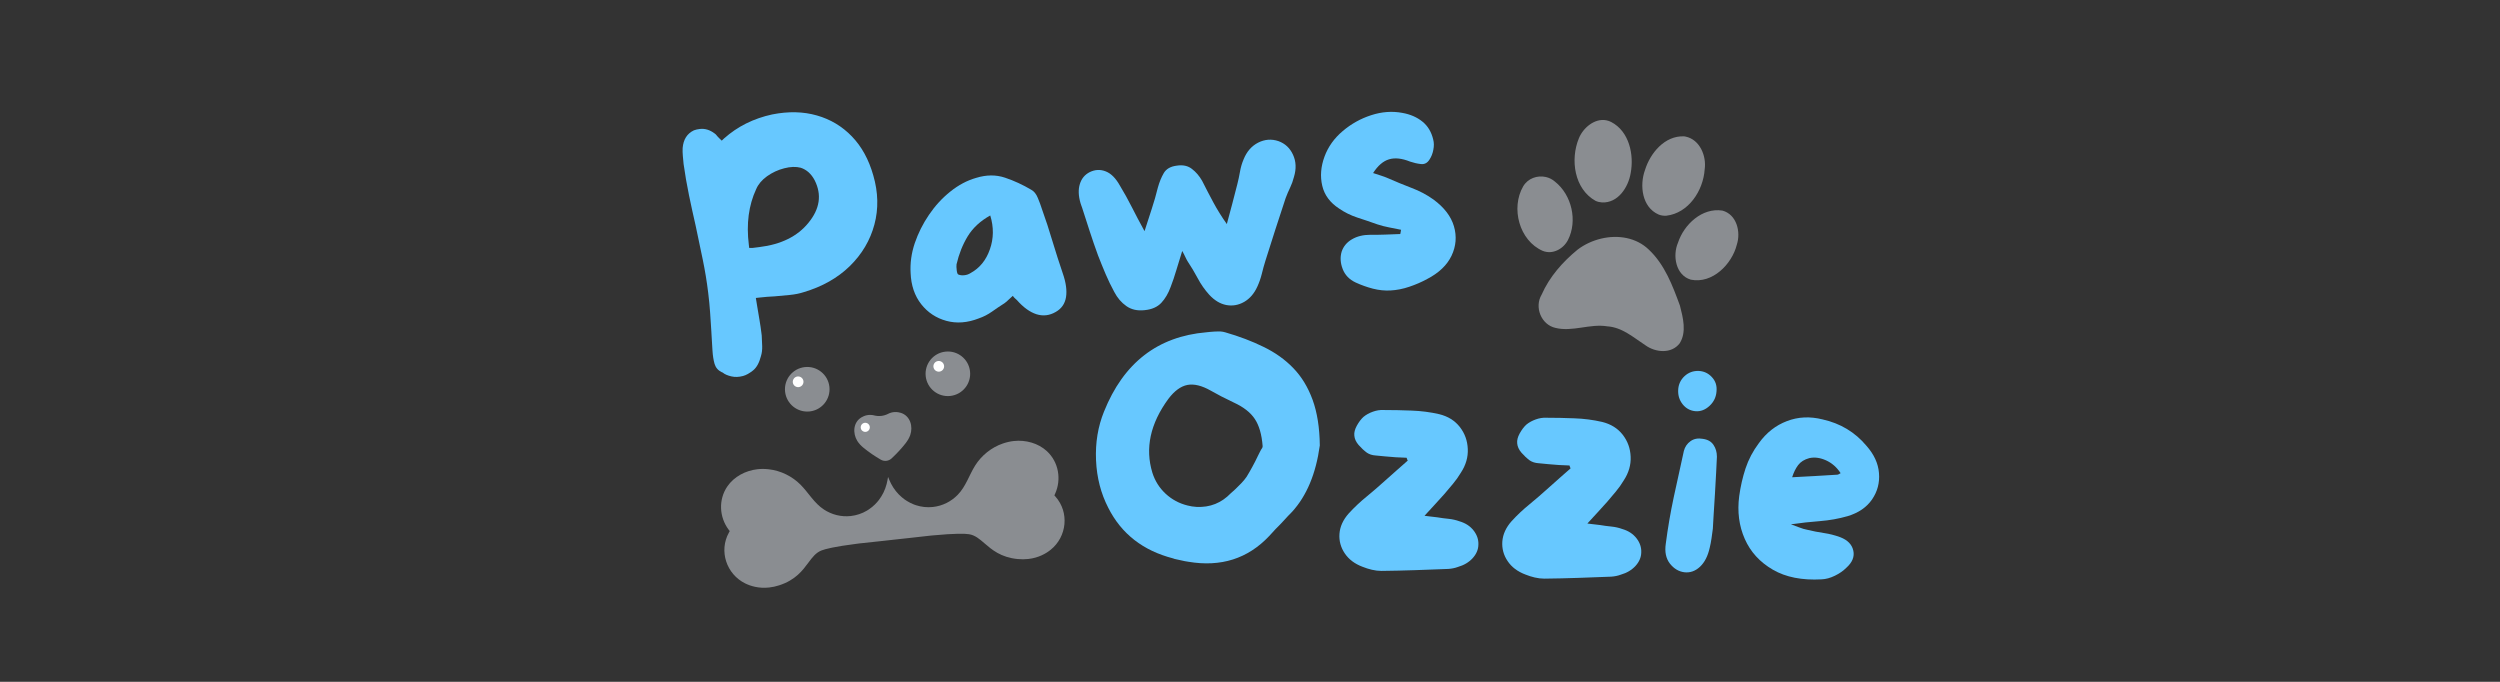
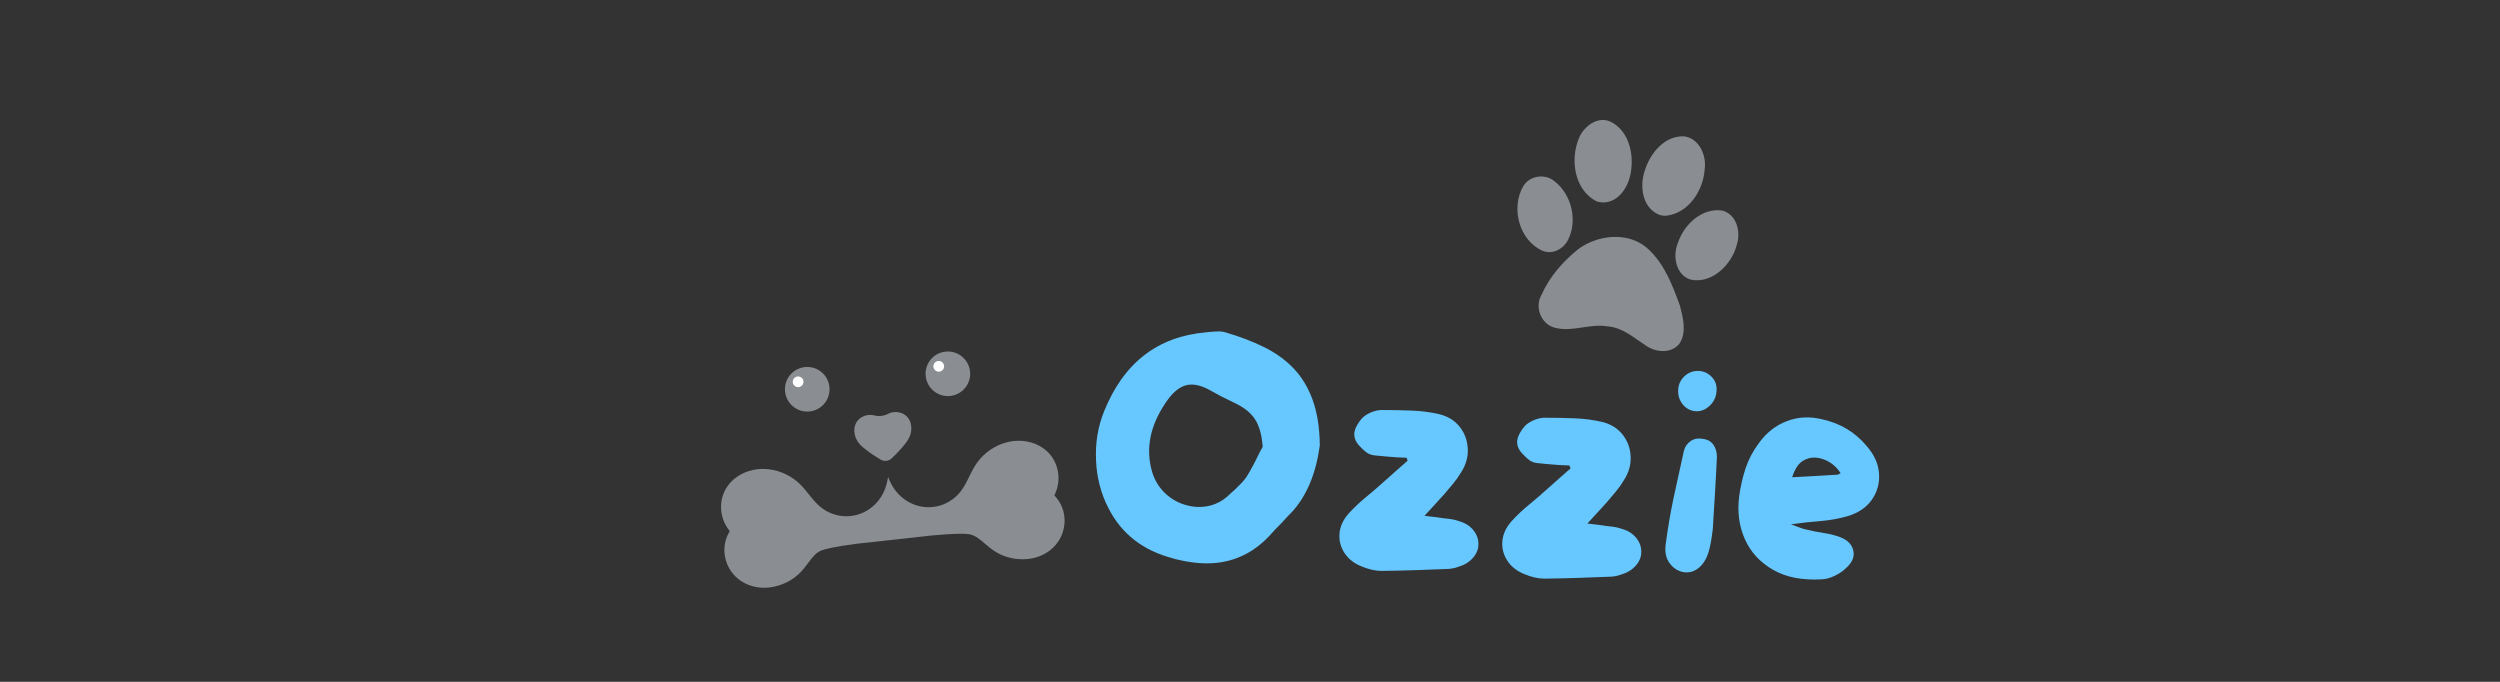
<svg xmlns="http://www.w3.org/2000/svg" version="1.0" preserveAspectRatio="xMidYMid meet" height="150" viewBox="0 0 412.5 112.5" zoomAndPan="magnify" width="550">
  <rect x="0" y="0" width="412.5" height="112.5" fill="#333333" stroke="none" />
  <defs>
    <g />
    <clipPath id="ef0d8d62c5">
      <path clip-rule="nonzero" d="M 108 0 L 314 0 L 314 112.004 L 108 112.004 Z M 108 0" />
    </clipPath>
    <clipPath id="7fc0a274a7">
      <path clip-rule="nonzero" d="M 142 19 L 179 19 L 179 58 L 142 58 Z M 142 19" />
    </clipPath>
    <clipPath id="ca042eb430">
      <path clip-rule="nonzero" d="M 144.969 17.051 L 182.172 25.109 L 174.617 59.988 L 137.414 51.93 Z M 144.969 17.051" />
    </clipPath>
    <clipPath id="1658e3d360">
      <path clip-rule="nonzero" d="M 144.969 17.051 L 182.172 25.109 L 174.617 59.988 L 137.414 51.93 Z M 144.969 17.051" />
    </clipPath>
    <clipPath id="ea8f48f075">
      <path clip-rule="nonzero" d="M 21 60 L 29 60 L 29 68 L 21 68 Z M 21 60" />
    </clipPath>
    <clipPath id="e2637121f4">
      <path clip-rule="nonzero" d="M 7.453 62.473 L 65.391 56.098 L 69.293 91.57 L 11.355 97.945 Z M 7.453 62.473" />
    </clipPath>
    <clipPath id="0af7d0a62b">
      <path clip-rule="nonzero" d="M 7.453 62.473 L 65.391 56.098 L 69.293 91.57 L 11.355 97.945 Z M 7.453 62.473" />
    </clipPath>
    <clipPath id="dcbbc753a6">
      <path clip-rule="nonzero" d="M 22 62 L 25 62 L 25 64 L 22 64 Z M 22 62" />
    </clipPath>
    <clipPath id="eea4c712c7">
      <path clip-rule="nonzero" d="M 7.453 62.473 L 65.391 56.098 L 69.293 91.57 L 11.355 97.945 Z M 7.453 62.473" />
    </clipPath>
    <clipPath id="e05ae0fd73">
      <path clip-rule="nonzero" d="M 7.453 62.473 L 65.391 56.098 L 69.293 91.57 L 11.355 97.945 Z M 7.453 62.473" />
    </clipPath>
    <clipPath id="3db6c931a8">
      <path clip-rule="nonzero" d="M 44 57 L 53 57 L 53 66 L 44 66 Z M 44 57" />
    </clipPath>
    <clipPath id="4f0c305e8c">
      <path clip-rule="nonzero" d="M 7.453 62.473 L 65.391 56.098 L 69.293 91.57 L 11.355 97.945 Z M 7.453 62.473" />
    </clipPath>
    <clipPath id="ed85b38f8f">
      <path clip-rule="nonzero" d="M 7.453 62.473 L 65.391 56.098 L 69.293 91.57 L 11.355 97.945 Z M 7.453 62.473" />
    </clipPath>
    <clipPath id="1ec3d974bc">
      <path clip-rule="nonzero" d="M 46 59 L 48 59 L 48 62 L 46 62 Z M 46 59" />
    </clipPath>
    <clipPath id="261dc6c789">
      <path clip-rule="nonzero" d="M 7.453 62.473 L 65.391 56.098 L 69.293 91.57 L 11.355 97.945 Z M 7.453 62.473" />
    </clipPath>
    <clipPath id="44ff43d9e0">
      <path clip-rule="nonzero" d="M 7.453 62.473 L 65.391 56.098 L 69.293 91.57 L 11.355 97.945 Z M 7.453 62.473" />
    </clipPath>
    <clipPath id="8cbc94479b">
      <path clip-rule="nonzero" d="M 32 67 L 43 67 L 43 77 L 32 77 Z M 32 67" />
    </clipPath>
    <clipPath id="759d352d76">
      <path clip-rule="nonzero" d="M 7.453 62.473 L 65.391 56.098 L 69.293 91.57 L 11.355 97.945 Z M 7.453 62.473" />
    </clipPath>
    <clipPath id="9e50fe1484">
      <path clip-rule="nonzero" d="M 7.453 62.473 L 65.391 56.098 L 69.293 91.57 L 11.355 97.945 Z M 7.453 62.473" />
    </clipPath>
    <clipPath id="7d8ef44186">
      <path clip-rule="nonzero" d="M 34 69 L 36 69 L 36 72 L 34 72 Z M 34 69" />
    </clipPath>
    <clipPath id="b995e6e376">
-       <path clip-rule="nonzero" d="M 7.453 62.473 L 65.391 56.098 L 69.293 91.57 L 11.355 97.945 Z M 7.453 62.473" />
-     </clipPath>
+       </clipPath>
    <clipPath id="19ae3d380e">
      <path clip-rule="nonzero" d="M 7.453 62.473 L 65.391 56.098 L 69.293 91.57 L 11.355 97.945 Z M 7.453 62.473" />
    </clipPath>
    <clipPath id="a22f7710a5">
      <path clip-rule="nonzero" d="M 10 72 L 68 72 L 68 97 L 10 97 Z M 10 72" />
    </clipPath>
    <clipPath id="1029ef6e4f">
      <path clip-rule="nonzero" d="M 7.453 62.473 L 65.391 56.098 L 69.293 91.57 L 11.355 97.945 Z M 7.453 62.473" />
    </clipPath>
    <clipPath id="31d347f88d">
      <path clip-rule="nonzero" d="M 7.453 62.473 L 65.391 56.098 L 69.293 91.57 L 11.355 97.945 Z M 7.453 62.473" />
    </clipPath>
    <clipPath id="215db42839">
      <path clip-rule="nonzero" d="M 0.902 0 L 138 0 L 138 78 L 0.902 78 Z M 0.902 0" />
    </clipPath>
    <clipPath id="f1fe7fb19b">
-       <rect height="78" y="0" width="138" x="0" />
-     </clipPath>
+       </clipPath>
    <clipPath id="7a8a242377">
      <path clip-rule="nonzero" d="M 69 44 L 205.434 44 L 205.434 112.004 L 69 112.004 Z M 69 44" />
    </clipPath>
    <clipPath id="7899bb48df">
      <rect height="69" y="0" width="137" x="0" />
    </clipPath>
    <clipPath id="7140e79c6b">
      <rect height="113" y="0" width="206" x="0" />
    </clipPath>
  </defs>
  <g clip-path="url(#ef0d8d62c5)">
    <g transform="matrix(1, 0, 0, 1, 108, 0)">
      <g clip-path="url(#7140e79c6b)">
        <g clip-path="url(#7fc0a274a7)">
          <g clip-path="url(#ca042eb430)">
            <g clip-path="url(#1658e3d360)">
              <path fill-rule="nonzero" fill-opacity="1" d="M 170.109 22.535 C 170.035 22.52 169.957 22.504 169.879 22.496 C 166.684 22.359 164.289 25.246 163.422 28.062 C 162.5 30.59 162.922 34.188 165.656 35.391 C 166.051 35.559 166.492 35.617 166.922 35.594 C 170.613 35.184 173.039 31.441 173.27 27.953 C 173.598 25.742 172.469 23.012 170.109 22.535 Z M 157.031 19.848 C 155.109 19.48 153.195 21.098 152.5 22.855 C 151.078 26.332 151.746 31.18 155.266 33.141 C 155.602 33.293 155.965 33.379 156.332 33.402 C 158.973 33.527 160.668 30.91 161.059 28.582 C 161.641 25.527 160.824 21.672 157.852 20.133 C 157.582 19.992 157.309 19.898 157.031 19.848 Z M 176.195 34.746 C 172.844 34.227 169.855 37.039 168.867 40.055 C 167.945 42.184 168.488 45.414 170.988 46.145 C 174.535 46.867 177.77 43.605 178.574 40.375 C 179.266 38.27 178.562 35.383 176.195 34.746 Z M 147.059 29.203 C 145.652 28.887 144.086 29.43 143.316 30.762 C 141.258 34.324 142.672 39.711 146.555 41.395 C 148.188 42.051 149.957 41.074 150.715 39.598 C 152.328 36.445 151.344 32.164 148.578 29.977 C 148.137 29.586 147.609 29.328 147.059 29.203 Z M 160.414 39.285 C 157.652 38.695 154.543 39.488 152.305 41.188 C 149.848 43.199 147.652 45.684 146.367 48.621 C 145.137 50.664 146.293 53.574 148.648 54.102 C 151.473 54.797 154.336 53.375 157.191 53.844 C 159.668 53.996 161.543 55.707 163.52 56.988 C 165.184 58.172 167.785 58.418 169.148 56.648 C 170.32 54.797 169.699 52.414 169.191 50.434 C 167.984 47.137 166.684 43.664 164.07 41.203 C 163.031 40.195 161.762 39.574 160.414 39.285 Z M 160.414 39.285" fill="#8a8d91" />
            </g>
          </g>
        </g>
        <g clip-path="url(#ea8f48f075)">
          <g clip-path="url(#e2637121f4)">
            <g clip-path="url(#0af7d0a62b)">
              <path fill-rule="nonzero" fill-opacity="1" d="M 21.539 64.629 C 21.762 66.652 23.578 68.105 25.598 67.887 C 27.617 67.664 29.074 65.848 28.852 63.824 C 28.629 61.805 26.812 60.348 24.793 60.57 C 22.773 60.793 21.316 62.609 21.539 64.629" fill="#8a8d91" />
            </g>
          </g>
        </g>
        <g clip-path="url(#dcbbc753a6)">
          <g clip-path="url(#eea4c712c7)">
            <g clip-path="url(#e05ae0fd73)">
              <path fill-rule="nonzero" fill-opacity="1" d="M 22.812 63.094 C 22.867 63.578 23.305 63.926 23.789 63.875 C 24.273 63.82 24.621 63.383 24.57 62.898 C 24.516 62.414 24.078 62.066 23.594 62.117 C 23.109 62.172 22.762 62.609 22.812 63.094" fill="#ffffff" />
            </g>
          </g>
        </g>
        <g clip-path="url(#3db6c931a8)">
          <g clip-path="url(#4f0c305e8c)">
            <g clip-path="url(#ed85b38f8f)">
              <path fill-rule="nonzero" fill-opacity="1" d="M 44.742 62.078 C 44.965 64.098 46.781 65.555 48.801 65.332 C 50.82 65.109 52.277 63.293 52.055 61.273 C 51.832 59.254 50.016 57.797 47.996 58.02 C 45.977 58.238 44.52 60.059 44.742 62.078" fill="#8a8d91" />
            </g>
          </g>
        </g>
        <g clip-path="url(#1ec3d974bc)">
          <g clip-path="url(#261dc6c789)">
            <g clip-path="url(#44ff43d9e0)">
              <path fill-rule="nonzero" fill-opacity="1" d="M 46.016 60.539 C 46.07 61.023 46.508 61.375 46.992 61.32 C 47.477 61.27 47.828 60.832 47.773 60.348 C 47.719 59.863 47.285 59.512 46.797 59.566 C 46.312 59.617 45.965 60.055 46.016 60.539" fill="#ffffff" />
            </g>
          </g>
        </g>
        <g clip-path="url(#8cbc94479b)">
          <g clip-path="url(#759d352d76)">
            <g clip-path="url(#9e50fe1484)">
              <path fill-rule="nonzero" fill-opacity="1" d="M 40.656 68.125 C 40.418 68.051 40.027 67.965 39.621 67.988 C 39.254 68.004 38.871 68.113 38.566 68.27 C 38.559 68.273 38.551 68.277 38.547 68.281 C 37.832 68.648 37.012 68.742 36.234 68.543 C 36.227 68.539 36.219 68.539 36.211 68.535 C 35.859 68.449 35.441 68.434 35.062 68.508 C 34.684 68.578 34.348 68.738 34.141 68.863 C 32.742 69.703 32.68 71.512 33.461 72.766 C 33.738 73.203 34.082 73.555 34.48 73.883 C 35.359 74.617 36.336 75.262 37.328 75.844 C 37.902 76.176 38.629 76.094 39.113 75.641 C 39.949 74.855 40.758 74.004 41.453 73.098 C 41.766 72.684 42.023 72.266 42.191 71.777 C 42.676 70.379 42.207 68.633 40.656 68.125" fill="#8a8d91" />
            </g>
          </g>
        </g>
        <g clip-path="url(#7d8ef44186)">
          <g clip-path="url(#b995e6e376)">
            <g clip-path="url(#19ae3d380e)">
              <path fill-rule="nonzero" fill-opacity="1" d="M 34.023 70.594 C 34.066 71.004 34.438 71.301 34.852 71.258 C 35.262 71.211 35.559 70.84 35.516 70.43 C 35.469 70.016 35.098 69.719 34.688 69.762 C 34.273 69.809 33.977 70.18 34.023 70.594" fill="#ffffff" />
            </g>
          </g>
        </g>
        <g clip-path="url(#a22f7710a5)">
          <g clip-path="url(#1029ef6e4f)">
            <g clip-path="url(#31d347f88d)">
              <path fill-rule="nonzero" fill-opacity="1" d="M 66.156 81.945 C 66.156 81.945 65.973 81.738 65.973 81.738 L 66.086 81.488 C 67.172 79.102 66.676 76.25 64.754 74.457 C 63.309 73.109 61.219 72.555 59.281 72.766 C 58.688 72.832 58.082 72.969 57.477 73.176 C 55.578 73.824 53.938 75.16 52.902 76.809 C 51.902 78.398 51.371 80.266 50.023 81.645 C 48.957 82.738 47.543 83.473 45.938 83.652 C 44.969 83.758 44.023 83.648 43.145 83.363 C 43.02 83.32 42.895 83.277 42.773 83.23 C 42.371 83.07 41.984 82.879 41.621 82.648 C 41.344 82.477 41.078 82.285 40.828 82.07 C 40.09 81.453 39.469 80.68 39.016 79.789 C 38.859 79.488 38.66 79.012 38.531 78.695 C 38.473 79.035 38.379 79.543 38.293 79.867 C 38.043 80.836 37.605 81.727 37.02 82.492 C 36.82 82.754 36.605 82.996 36.371 83.227 C 36.066 83.531 35.73 83.805 35.371 84.043 C 35.266 84.117 35.152 84.188 35.043 84.254 C 34.246 84.727 33.344 85.035 32.375 85.145 C 30.77 85.32 29.23 84.91 27.953 84.074 C 26.336 83.02 25.414 81.312 24.094 79.98 C 22.723 78.598 20.828 77.648 18.832 77.43 C 18.199 77.359 17.578 77.355 16.988 77.422 C 15.047 77.633 13.129 78.629 12.012 80.258 C 10.527 82.43 10.66 85.32 12.238 87.414 L 12.406 87.633 C 12.406 87.633 12.273 87.871 12.273 87.871 C 10.578 90.922 11.871 94.734 14.949 96.258 C 15.793 96.676 17.16 97.129 18.902 96.938 C 19.461 96.879 20.031 96.754 20.602 96.566 C 23.258 95.699 24.43 94.121 25.371 92.855 C 26.035 91.965 26.605 91.195 27.551 90.824 C 28.18 90.578 29.695 90.188 33.355 89.723 L 33.816 89.664 L 37.52 89.266 C 37.559 89.262 37.703 89.246 37.918 89.223 C 38.336 89.176 38.996 89.102 39.668 89.027 C 40.336 88.953 41 88.883 41.418 88.836 C 41.633 88.812 41.773 88.797 41.812 88.793 L 45.516 88.379 L 45.977 88.336 C 49.648 87.992 51.219 88.043 51.883 88.145 C 52.887 88.301 53.613 88.93 54.453 89.656 C 55.648 90.688 57.133 91.973 59.914 92.242 C 60.512 92.297 61.098 92.297 61.656 92.234 C 63.398 92.043 64.633 91.301 65.363 90.711 C 68.039 88.555 68.469 84.555 66.156 81.945" fill="#8a8d91" />
            </g>
          </g>
        </g>
        <g clip-path="url(#215db42839)">
          <g>
            <g clip-path="url(#f1fe7fb19b)">
              <g fill-opacity="1" fill="#67c8ff">
                <g transform="translate(7.214, 62.974)">
                  <g>
                    <path d="M 28.875 -34.047 C 29.695 -31.234 29.758 -28.523 29.062 -25.922 C 28.363 -23.316 27.008 -21.031 25 -19.062 C 22.988 -17.102 20.453 -15.672 17.391 -14.766 C 16.723 -14.547 15.973 -14.395 15.141 -14.312 C 14.305 -14.227 13.469 -14.148 12.625 -14.078 C 12.207 -14.066 11.781 -14.039 11.344 -14 C 10.906 -13.969 10.484 -13.926 10.078 -13.875 L 9.5 -13.812 L 9.719 -12.469 C 9.832 -11.852 9.957 -11.109 10.094 -10.234 C 10.238 -9.367 10.344 -8.664 10.406 -8.125 L 10.469 -7.641 C 10.5 -7.047 10.523 -6.453 10.547 -5.859 C 10.566 -5.273 10.5 -4.727 10.344 -4.219 C 10.062 -3.113 9.625 -2.32 9.031 -1.844 C 8.438 -1.375 7.891 -1.07 7.391 -0.938 C 6.703 -0.75 6.051 -0.727 5.438 -0.875 C 4.82 -1.02 4.352 -1.227 4.031 -1.5 L 3.875 -1.562 C 3.27 -1.852 2.875 -2.312 2.688 -2.938 C 2.508 -3.562 2.395 -4.297 2.344 -5.141 C 2.312 -5.648 2.281 -6.172 2.25 -6.703 C 2.227 -7.234 2.195 -7.773 2.156 -8.328 C 2.094 -9.348 2.023 -10.383 1.953 -11.438 C 1.879 -12.5 1.773 -13.566 1.641 -14.641 C 1.422 -16.473 1.117 -18.316 0.734 -20.172 C 0.359 -22.023 -0.023 -23.863 -0.422 -25.688 C -0.805 -27.363 -1.176 -29.055 -1.531 -30.766 C -1.883 -32.473 -2.18 -34.191 -2.422 -35.922 C -2.473 -36.379 -2.516 -36.82 -2.547 -37.25 C -2.586 -37.688 -2.598 -38.117 -2.578 -38.547 C -2.461 -39.961 -1.844 -40.938 -0.719 -41.469 C -0.406 -41.582 -0.094 -41.656 0.219 -41.688 C 1.082 -41.801 1.914 -41.551 2.719 -40.938 C 2.832 -40.875 2.973 -40.727 3.141 -40.5 C 3.266 -40.375 3.363 -40.27 3.438 -40.188 L 3.875 -39.766 L 4.25 -40.125 C 6.469 -42.102 9.117 -43.426 12.203 -44.094 C 14.879 -44.625 17.336 -44.566 19.578 -43.922 C 21.816 -43.285 23.738 -42.133 25.344 -40.469 C 26.957 -38.801 28.133 -36.66 28.875 -34.047 Z M 18.172 -26.203 C 20.066 -28.504 20.41 -30.848 19.203 -33.234 C 18.648 -34.285 17.883 -34.973 16.906 -35.297 C 16.113 -35.504 15.203 -35.473 14.172 -35.203 C 13.148 -34.941 12.207 -34.504 11.344 -33.891 C 10.488 -33.273 9.891 -32.562 9.547 -31.75 C 8.316 -29.102 7.914 -26.047 8.344 -22.578 L 8.406 -22.062 L 8.922 -22.062 C 9.328 -22.113 9.707 -22.16 10.062 -22.203 C 13.664 -22.641 16.367 -23.973 18.172 -26.203 Z M 18.172 -26.203" />
                  </g>
                </g>
              </g>
              <g fill-opacity="1" fill="#67c8ff">
                <g transform="translate(41.923, 58.755)">
                  <g>
                    <path d="M 25.438 -13.641 C 25.969 -12.117 26.145 -10.812 25.969 -9.719 C 25.789 -8.633 25.223 -7.82 24.266 -7.281 C 23.242 -6.688 22.188 -6.562 21.094 -6.906 C 20 -7.258 18.922 -8.039 17.859 -9.25 C 17.773 -9.344 17.672 -9.438 17.547 -9.531 C 17.43 -9.633 17.312 -9.77 17.188 -9.938 C 16.938 -9.727 16.707 -9.52 16.5 -9.312 C 16.301 -9.102 16.07 -8.906 15.812 -8.719 C 15.133 -8.289 14.453 -7.832 13.766 -7.344 C 13.086 -6.863 12.359 -6.488 11.578 -6.219 C 9.703 -5.488 7.922 -5.352 6.234 -5.812 C 4.547 -6.27 3.16 -7.188 2.078 -8.562 C 0.992 -9.945 0.41 -11.66 0.328 -13.703 C 0.234 -15.348 0.461 -16.992 1.016 -18.641 C 1.578 -20.285 2.359 -21.844 3.359 -23.312 C 4.359 -24.789 5.531 -26.066 6.875 -27.141 C 8.219 -28.223 9.641 -28.977 11.141 -29.406 C 12.828 -29.926 14.414 -29.938 15.906 -29.438 C 17.395 -28.938 18.832 -28.273 20.219 -27.453 C 20.688 -27.203 21.051 -26.754 21.312 -26.109 C 21.582 -25.473 21.805 -24.867 21.984 -24.297 C 22.617 -22.535 23.203 -20.754 23.734 -18.953 C 24.273 -17.16 24.844 -15.391 25.438 -13.641 Z M 10.203 -13.688 C 11.711 -14.508 12.781 -15.816 13.406 -17.609 C 14.039 -19.398 14.062 -21.266 13.469 -23.203 C 11.832 -22.297 10.594 -21.148 9.75 -19.766 C 8.914 -18.391 8.301 -16.848 7.906 -15.141 C 7.875 -14.898 7.883 -14.566 7.938 -14.141 C 7.988 -13.723 8.082 -13.492 8.219 -13.453 C 8.508 -13.336 8.836 -13.301 9.203 -13.344 C 9.578 -13.383 9.91 -13.5 10.203 -13.688 Z M 10.203 -13.688" />
                  </g>
                </g>
              </g>
              <g fill-opacity="1" fill="#67c8ff">
                <g transform="translate(70.864, 55.237)">
                  <g>
                    <path d="M 32.078 -31.953 C 33.18 -31.555 33.984 -30.805 34.484 -29.703 C 34.992 -28.609 35.047 -27.391 34.641 -26.047 C 34.484 -25.422 34.27 -24.828 34 -24.266 C 33.727 -23.703 33.484 -23.129 33.266 -22.547 C 32.703 -20.828 32.141 -19.109 31.578 -17.391 C 31.016 -15.672 30.469 -13.953 29.938 -12.234 C 29.707 -11.492 29.504 -10.758 29.328 -10.031 C 29.148 -9.312 28.91 -8.625 28.609 -7.969 C 28.086 -6.812 27.359 -5.961 26.422 -5.422 C 25.484 -4.891 24.504 -4.719 23.484 -4.906 C 22.461 -5.102 21.52 -5.672 20.656 -6.609 C 19.914 -7.43 19.285 -8.332 18.766 -9.312 C 18.242 -10.289 17.68 -11.234 17.078 -12.141 C 16.941 -12.367 16.816 -12.609 16.703 -12.859 C 16.586 -13.117 16.422 -13.441 16.203 -13.828 C 15.848 -12.691 15.523 -11.641 15.234 -10.672 C 14.953 -9.711 14.633 -8.773 14.281 -7.859 C 13.906 -6.828 13.395 -5.961 12.75 -5.266 C 12.102 -4.578 11.188 -4.176 10 -4.062 C 8.82 -3.926 7.816 -4.148 6.984 -4.734 C 6.16 -5.316 5.5 -6.086 5 -7.047 C 4.469 -8.023 3.988 -9.016 3.562 -10.016 C 3.133 -11.023 2.719 -12.051 2.312 -13.094 C 1.832 -14.406 1.379 -15.719 0.953 -17.031 C 0.535 -18.352 0.109 -19.676 -0.328 -21 C -0.391 -21.133 -0.43 -21.25 -0.453 -21.344 C -0.484 -21.445 -0.523 -21.57 -0.578 -21.719 C -0.93 -22.926 -0.969 -23.977 -0.688 -24.875 C -0.414 -25.77 0.129 -26.426 0.953 -26.844 C 1.836 -27.27 2.719 -27.305 3.594 -26.953 C 4.469 -26.609 5.242 -25.828 5.922 -24.609 C 6.617 -23.461 7.281 -22.27 7.906 -21.031 C 8.531 -19.789 9.223 -18.477 9.984 -17.094 C 10.398 -18.375 10.797 -19.598 11.172 -20.766 C 11.555 -21.93 11.891 -23.094 12.172 -24.25 C 12.422 -25.164 12.75 -25.973 13.156 -26.672 C 13.562 -27.367 14.281 -27.781 15.312 -27.906 C 16.32 -28.062 17.156 -27.879 17.812 -27.359 C 18.477 -26.848 19.035 -26.195 19.484 -25.406 C 20.066 -24.25 20.68 -23.066 21.328 -21.859 C 21.973 -20.66 22.719 -19.461 23.562 -18.266 C 23.852 -19.348 24.145 -20.438 24.438 -21.531 C 24.727 -22.625 25.016 -23.734 25.297 -24.859 C 25.461 -25.504 25.609 -26.188 25.734 -26.906 C 25.859 -27.625 26.055 -28.301 26.328 -28.938 C 26.848 -30.227 27.648 -31.148 28.734 -31.703 C 29.828 -32.254 30.941 -32.336 32.078 -31.953 Z M 32.078 -31.953" />
                  </g>
                </g>
              </g>
              <g fill-opacity="1" fill="#67c8ff">
                <g transform="translate(110.561, 50.411)">
                  <g>
                    <path d="M 17.969 -17.484 C 19.738 -16.18 20.863 -14.707 21.344 -13.062 C 21.82 -11.414 21.691 -9.805 20.953 -8.234 C 20.211 -6.672 18.867 -5.383 16.922 -4.375 C 16.004 -3.875 15.02 -3.445 13.969 -3.094 C 12.914 -2.738 11.883 -2.535 10.875 -2.484 C 9.926 -2.43 8.957 -2.531 7.969 -2.781 C 6.977 -3.039 6.031 -3.379 5.125 -3.797 C 4.082 -4.285 3.367 -5.023 2.984 -6.016 C 2.598 -7.016 2.539 -7.973 2.812 -8.891 C 3.102 -9.754 3.664 -10.43 4.5 -10.922 C 5.344 -11.422 6.363 -11.672 7.562 -11.672 C 8.395 -11.66 9.219 -11.672 10.031 -11.703 C 10.852 -11.734 11.672 -11.766 12.484 -11.797 C 12.516 -11.898 12.535 -12.004 12.547 -12.109 C 12.566 -12.223 12.586 -12.352 12.609 -12.5 C 11.961 -12.633 11.305 -12.766 10.641 -12.891 C 9.984 -13.016 9.336 -13.18 8.703 -13.391 C 7.598 -13.785 6.492 -14.16 5.391 -14.516 C 4.297 -14.879 3.297 -15.375 2.391 -16 C 0.891 -16.977 -0.035 -18.234 -0.391 -19.766 C -0.754 -21.305 -0.629 -22.91 -0.016 -24.578 C 0.586 -26.203 1.586 -27.602 2.984 -28.781 C 4.379 -29.969 5.945 -30.844 7.688 -31.406 C 9.438 -31.977 11.156 -32.102 12.844 -31.781 C 14.145 -31.551 15.242 -31.07 16.141 -30.344 C 17.035 -29.625 17.629 -28.633 17.922 -27.375 C 18.055 -26.875 18.062 -26.312 17.938 -25.688 C 17.82 -25.07 17.613 -24.539 17.312 -24.094 C 16.957 -23.52 16.477 -23.27 15.875 -23.344 C 15.27 -23.414 14.676 -23.551 14.094 -23.75 C 12.758 -24.289 11.609 -24.414 10.641 -24.125 C 9.672 -23.844 8.789 -23.086 8 -21.859 C 8.469 -21.703 8.898 -21.562 9.297 -21.438 C 9.703 -21.312 10.094 -21.164 10.469 -21 C 11.727 -20.445 13.02 -19.914 14.344 -19.406 C 15.676 -18.906 16.883 -18.266 17.969 -17.484 Z M 17.969 -17.484" />
                  </g>
                </g>
              </g>
            </g>
          </g>
        </g>
        <g clip-path="url(#7a8a242377)">
          <g transform="matrix(1, 0, 0, 1, 69, 44)">
            <g clip-path="url(#7899bb48df)">
              <g fill-opacity="1" fill="#67c8ff">
                <g transform="translate(1.033, 48.718)">
                  <g>
                    <path d="M 24.109 -37.891 C 26.43 -37.223 28.547 -36.422 30.453 -35.484 C 32.367 -34.555 34.004 -33.391 35.359 -31.984 C 36.723 -30.578 37.785 -28.832 38.547 -26.75 C 39.305 -24.664 39.703 -22.156 39.734 -19.219 C 39.098 -14.57 37.578 -10.926 35.172 -8.281 C 34.711 -7.82 34.258 -7.344 33.812 -6.844 C 33.363 -6.352 32.906 -5.879 32.438 -5.422 L 31.391 -4.281 C 27.859 -0.531 23.406 0.883 18.031 -0.031 C 17.656 -0.082 17.273 -0.156 16.891 -0.25 C 16.516 -0.344 16.133 -0.426 15.75 -0.5 L 15.547 -0.578 C 10.566 -1.859 6.992 -4.645 4.828 -8.938 C 3.609 -11.301 2.938 -13.914 2.812 -16.781 C 2.688 -19.656 3.125 -22.328 4.125 -24.797 C 7.352 -32.848 12.988 -37.211 21.031 -37.891 L 21.609 -37.953 C 21.891 -37.984 22.172 -38.004 22.453 -38.016 C 22.734 -38.035 23.016 -38.039 23.297 -38.031 C 23.609 -38.008 23.879 -37.961 24.109 -37.891 Z M 30.25 -18.844 L 30.297 -19.016 L 30.297 -19.172 C 30.148 -21.047 29.723 -22.516 29.016 -23.578 C 28.316 -24.648 27.16 -25.555 25.547 -26.297 C 24.078 -26.992 22.805 -27.648 21.734 -28.266 C 20.266 -29.098 18.984 -29.41 17.891 -29.203 C 16.797 -28.992 15.75 -28.227 14.75 -26.906 C 11.758 -22.82 10.879 -18.758 12.109 -14.719 C 12.535 -13.375 13.258 -12.223 14.281 -11.266 C 15.312 -10.305 16.52 -9.656 17.906 -9.312 C 18.375 -9.188 18.875 -9.109 19.406 -9.078 C 21.625 -8.973 23.508 -9.727 25.062 -11.344 C 25.207 -11.469 25.344 -11.586 25.469 -11.703 C 25.602 -11.828 25.723 -11.938 25.828 -12.031 C 26.16 -12.363 26.484 -12.688 26.797 -13 C 27.109 -13.32 27.395 -13.672 27.656 -14.047 C 27.988 -14.586 28.305 -15.141 28.609 -15.703 C 28.922 -16.266 29.211 -16.836 29.484 -17.422 C 29.609 -17.66 29.727 -17.898 29.844 -18.141 C 29.957 -18.379 30.094 -18.613 30.25 -18.844 Z M 30.25 -18.844" />
                  </g>
                </g>
              </g>
              <g fill-opacity="1" fill="#67c8ff">
                <g transform="translate(41.762, 50.653)">
                  <g>
                    <path d="M 22.047 -8.641 C 23.047 -8.348 23.828 -7.836 24.391 -7.109 C 24.953 -6.379 25.211 -5.602 25.172 -4.781 C 25.16 -3.977 24.844 -3.234 24.219 -2.547 C 23.594 -1.867 22.785 -1.391 21.797 -1.109 C 21.547 -1.016 21.289 -0.941 21.031 -0.891 C 20.77 -0.836 20.5 -0.801 20.219 -0.781 C 18.406 -0.719 16.578 -0.648 14.734 -0.578 C 12.891 -0.516 11.039 -0.473 9.188 -0.453 C 8.664 -0.453 8.141 -0.516 7.609 -0.641 C 7.078 -0.766 6.566 -0.926 6.078 -1.125 C 4.773 -1.613 3.789 -2.352 3.125 -3.344 C 2.457 -4.332 2.164 -5.414 2.25 -6.594 C 2.344 -7.781 2.852 -8.895 3.781 -9.938 C 4.695 -10.938 5.68 -11.863 6.734 -12.719 C 7.785 -13.582 8.82 -14.477 9.844 -15.406 C 10.469 -15.945 11.078 -16.488 11.672 -17.031 C 12.273 -17.57 12.891 -18.113 13.516 -18.656 C 13.453 -18.758 13.391 -18.914 13.328 -19.125 C 12.734 -19.156 12.145 -19.18 11.562 -19.203 C 10.988 -19.234 10.41 -19.281 9.828 -19.344 C 9.297 -19.406 8.754 -19.457 8.203 -19.5 C 7.648 -19.539 7.176 -19.691 6.781 -19.953 C 6.301 -20.305 5.844 -20.734 5.406 -21.234 C 4.977 -21.734 4.742 -22.25 4.703 -22.781 C 4.648 -23.27 4.785 -23.812 5.109 -24.406 C 5.441 -25.008 5.805 -25.492 6.203 -25.859 C 6.641 -26.223 7.156 -26.508 7.75 -26.719 C 8.352 -26.938 8.938 -27.031 9.5 -27 C 11.039 -27 12.586 -26.969 14.141 -26.906 C 15.703 -26.852 17.227 -26.656 18.719 -26.312 C 20.156 -25.957 21.285 -25.254 22.109 -24.203 C 22.93 -23.148 23.367 -21.941 23.422 -20.578 C 23.484 -19.211 23.102 -17.906 22.281 -16.656 C 21.895 -16.008 21.461 -15.398 20.984 -14.828 C 20.504 -14.266 20.023 -13.695 19.547 -13.125 C 19.066 -12.582 18.562 -12.023 18.031 -11.453 C 17.5 -10.879 16.914 -10.242 16.281 -9.547 C 16.727 -9.492 17.117 -9.445 17.453 -9.406 C 17.785 -9.375 18.094 -9.336 18.375 -9.297 C 19 -9.191 19.625 -9.109 20.25 -9.047 C 20.875 -8.984 21.473 -8.848 22.047 -8.641 Z M 22.047 -8.641" />
                  </g>
                </g>
              </g>
              <g fill-opacity="1" fill="#67c8ff">
                <g transform="translate(68.635, 51.929)">
                  <g>
                    <path d="M 22.047 -8.641 C 23.047 -8.348 23.828 -7.836 24.391 -7.109 C 24.953 -6.379 25.211 -5.602 25.172 -4.781 C 25.16 -3.977 24.844 -3.234 24.219 -2.547 C 23.594 -1.867 22.785 -1.391 21.797 -1.109 C 21.547 -1.016 21.289 -0.941 21.031 -0.891 C 20.77 -0.836 20.5 -0.801 20.219 -0.781 C 18.406 -0.719 16.578 -0.648 14.734 -0.578 C 12.891 -0.516 11.039 -0.473 9.188 -0.453 C 8.664 -0.453 8.141 -0.516 7.609 -0.641 C 7.078 -0.766 6.566 -0.926 6.078 -1.125 C 4.773 -1.613 3.789 -2.352 3.125 -3.344 C 2.457 -4.332 2.164 -5.414 2.25 -6.594 C 2.344 -7.781 2.852 -8.895 3.781 -9.938 C 4.695 -10.938 5.68 -11.863 6.734 -12.719 C 7.785 -13.582 8.82 -14.477 9.844 -15.406 C 10.469 -15.945 11.078 -16.488 11.672 -17.031 C 12.273 -17.57 12.891 -18.113 13.516 -18.656 C 13.453 -18.758 13.391 -18.914 13.328 -19.125 C 12.734 -19.156 12.145 -19.18 11.562 -19.203 C 10.988 -19.234 10.41 -19.281 9.828 -19.344 C 9.297 -19.406 8.754 -19.457 8.203 -19.5 C 7.648 -19.539 7.176 -19.691 6.781 -19.953 C 6.301 -20.305 5.844 -20.734 5.406 -21.234 C 4.977 -21.734 4.742 -22.25 4.703 -22.781 C 4.648 -23.27 4.785 -23.812 5.109 -24.406 C 5.441 -25.008 5.805 -25.492 6.203 -25.859 C 6.641 -26.223 7.156 -26.508 7.75 -26.719 C 8.352 -26.938 8.938 -27.031 9.5 -27 C 11.039 -27 12.586 -26.969 14.141 -26.906 C 15.703 -26.852 17.227 -26.656 18.719 -26.312 C 20.156 -25.957 21.285 -25.254 22.109 -24.203 C 22.93 -23.148 23.367 -21.941 23.422 -20.578 C 23.484 -19.211 23.102 -17.906 22.281 -16.656 C 21.895 -16.008 21.461 -15.398 20.984 -14.828 C 20.504 -14.266 20.023 -13.695 19.547 -13.125 C 19.066 -12.582 18.562 -12.023 18.031 -11.453 C 17.5 -10.879 16.914 -10.242 16.281 -9.547 C 16.727 -9.492 17.117 -9.445 17.453 -9.406 C 17.785 -9.375 18.094 -9.336 18.375 -9.297 C 19 -9.191 19.625 -9.109 20.25 -9.047 C 20.875 -8.984 21.473 -8.848 22.047 -8.641 Z M 22.047 -8.641" />
                  </g>
                </g>
              </g>
              <g fill-opacity="1" fill="#67c8ff">
                <g transform="translate(95.509, 53.206)">
                  <g>
                    <path d="M 10.781 -21.844 C 10.75 -21.258 10.707 -20.398 10.656 -19.266 C 10.602 -18.141 10.535 -16.93 10.453 -15.641 C 10.379 -14.359 10.305 -13.191 10.234 -12.141 C 10.172 -11.098 10.129 -10.367 10.109 -9.953 C 10.047 -9.422 9.973 -8.895 9.891 -8.375 C 9.816 -7.852 9.719 -7.336 9.594 -6.828 C 9.289 -5.453 8.754 -4.406 7.984 -3.688 C 7.223 -2.977 6.367 -2.676 5.422 -2.781 C 4.492 -2.895 3.695 -3.367 3.031 -4.203 C 2.375 -5.047 2.145 -6.141 2.344 -7.484 C 2.676 -10.055 3.113 -12.613 3.656 -15.156 C 4.195 -17.695 4.754 -20.242 5.328 -22.797 C 5.504 -23.484 5.875 -24.023 6.438 -24.422 C 7 -24.816 7.672 -24.941 8.453 -24.797 C 9.254 -24.691 9.844 -24.359 10.219 -23.797 C 10.594 -23.242 10.781 -22.594 10.781 -21.844 Z M 7.219 -29.359 C 6.375 -29.441 5.68 -29.816 5.141 -30.484 C 4.598 -31.16 4.348 -31.953 4.391 -32.859 C 4.43 -33.766 4.781 -34.523 5.438 -35.141 C 6.102 -35.754 6.891 -36.039 7.797 -36 C 8.648 -35.957 9.367 -35.617 9.953 -34.984 C 10.547 -34.348 10.801 -33.578 10.719 -32.672 C 10.664 -31.723 10.285 -30.914 9.578 -30.25 C 8.867 -29.582 8.082 -29.285 7.219 -29.359 Z M 7.219 -29.359" />
                  </g>
                </g>
              </g>
              <g fill-opacity="1" fill="#67c8ff">
                <g transform="translate(107.22, 53.763)">
                  <g>
                    <path d="M 23.734 -24.219 C 24.992 -22.801 25.688 -21.297 25.812 -19.703 C 25.945 -18.117 25.566 -16.672 24.672 -15.359 C 23.773 -14.055 22.426 -13.133 20.625 -12.594 C 19.164 -12.176 17.656 -11.906 16.094 -11.781 C 14.531 -11.664 12.926 -11.488 11.281 -11.25 C 11.758 -11.082 12.223 -10.91 12.672 -10.734 C 13.117 -10.555 13.562 -10.426 14 -10.344 C 14.906 -10.125 15.816 -9.945 16.734 -9.812 C 17.66 -9.676 18.555 -9.445 19.422 -9.125 C 20.641 -8.656 21.359 -7.914 21.578 -6.906 C 21.797 -5.906 21.41 -4.961 20.422 -4.078 C 19.91 -3.566 19.281 -3.129 18.531 -2.766 C 17.781 -2.398 17.055 -2.203 16.359 -2.172 C 13.117 -1.992 10.43 -2.523 8.297 -3.766 C 6.16 -5.004 4.617 -6.691 3.672 -8.828 C 2.723 -10.973 2.414 -13.332 2.75 -15.906 C 2.969 -17.5 3.316 -19.023 3.797 -20.484 C 4.285 -21.953 5.02 -23.344 6 -24.656 C 7.238 -26.375 8.781 -27.582 10.625 -28.281 C 12.469 -28.988 14.426 -29.082 16.5 -28.562 C 19.445 -27.906 21.859 -26.457 23.734 -24.219 Z M 18.906 -19.438 C 18.977 -19.438 19.055 -19.457 19.141 -19.5 C 19.234 -19.551 19.348 -19.613 19.484 -19.688 C 18.867 -20.645 18.07 -21.348 17.094 -21.797 C 16.113 -22.242 15.188 -22.367 14.312 -22.172 C 13.5 -21.953 12.883 -21.566 12.469 -21.016 C 12.062 -20.473 11.734 -19.805 11.484 -19.016 C 12.785 -19.086 14.047 -19.156 15.266 -19.219 C 16.492 -19.281 17.707 -19.352 18.906 -19.438 Z M 18.906 -19.438" />
                  </g>
                </g>
              </g>
            </g>
          </g>
        </g>
      </g>
    </g>
  </g>
</svg>